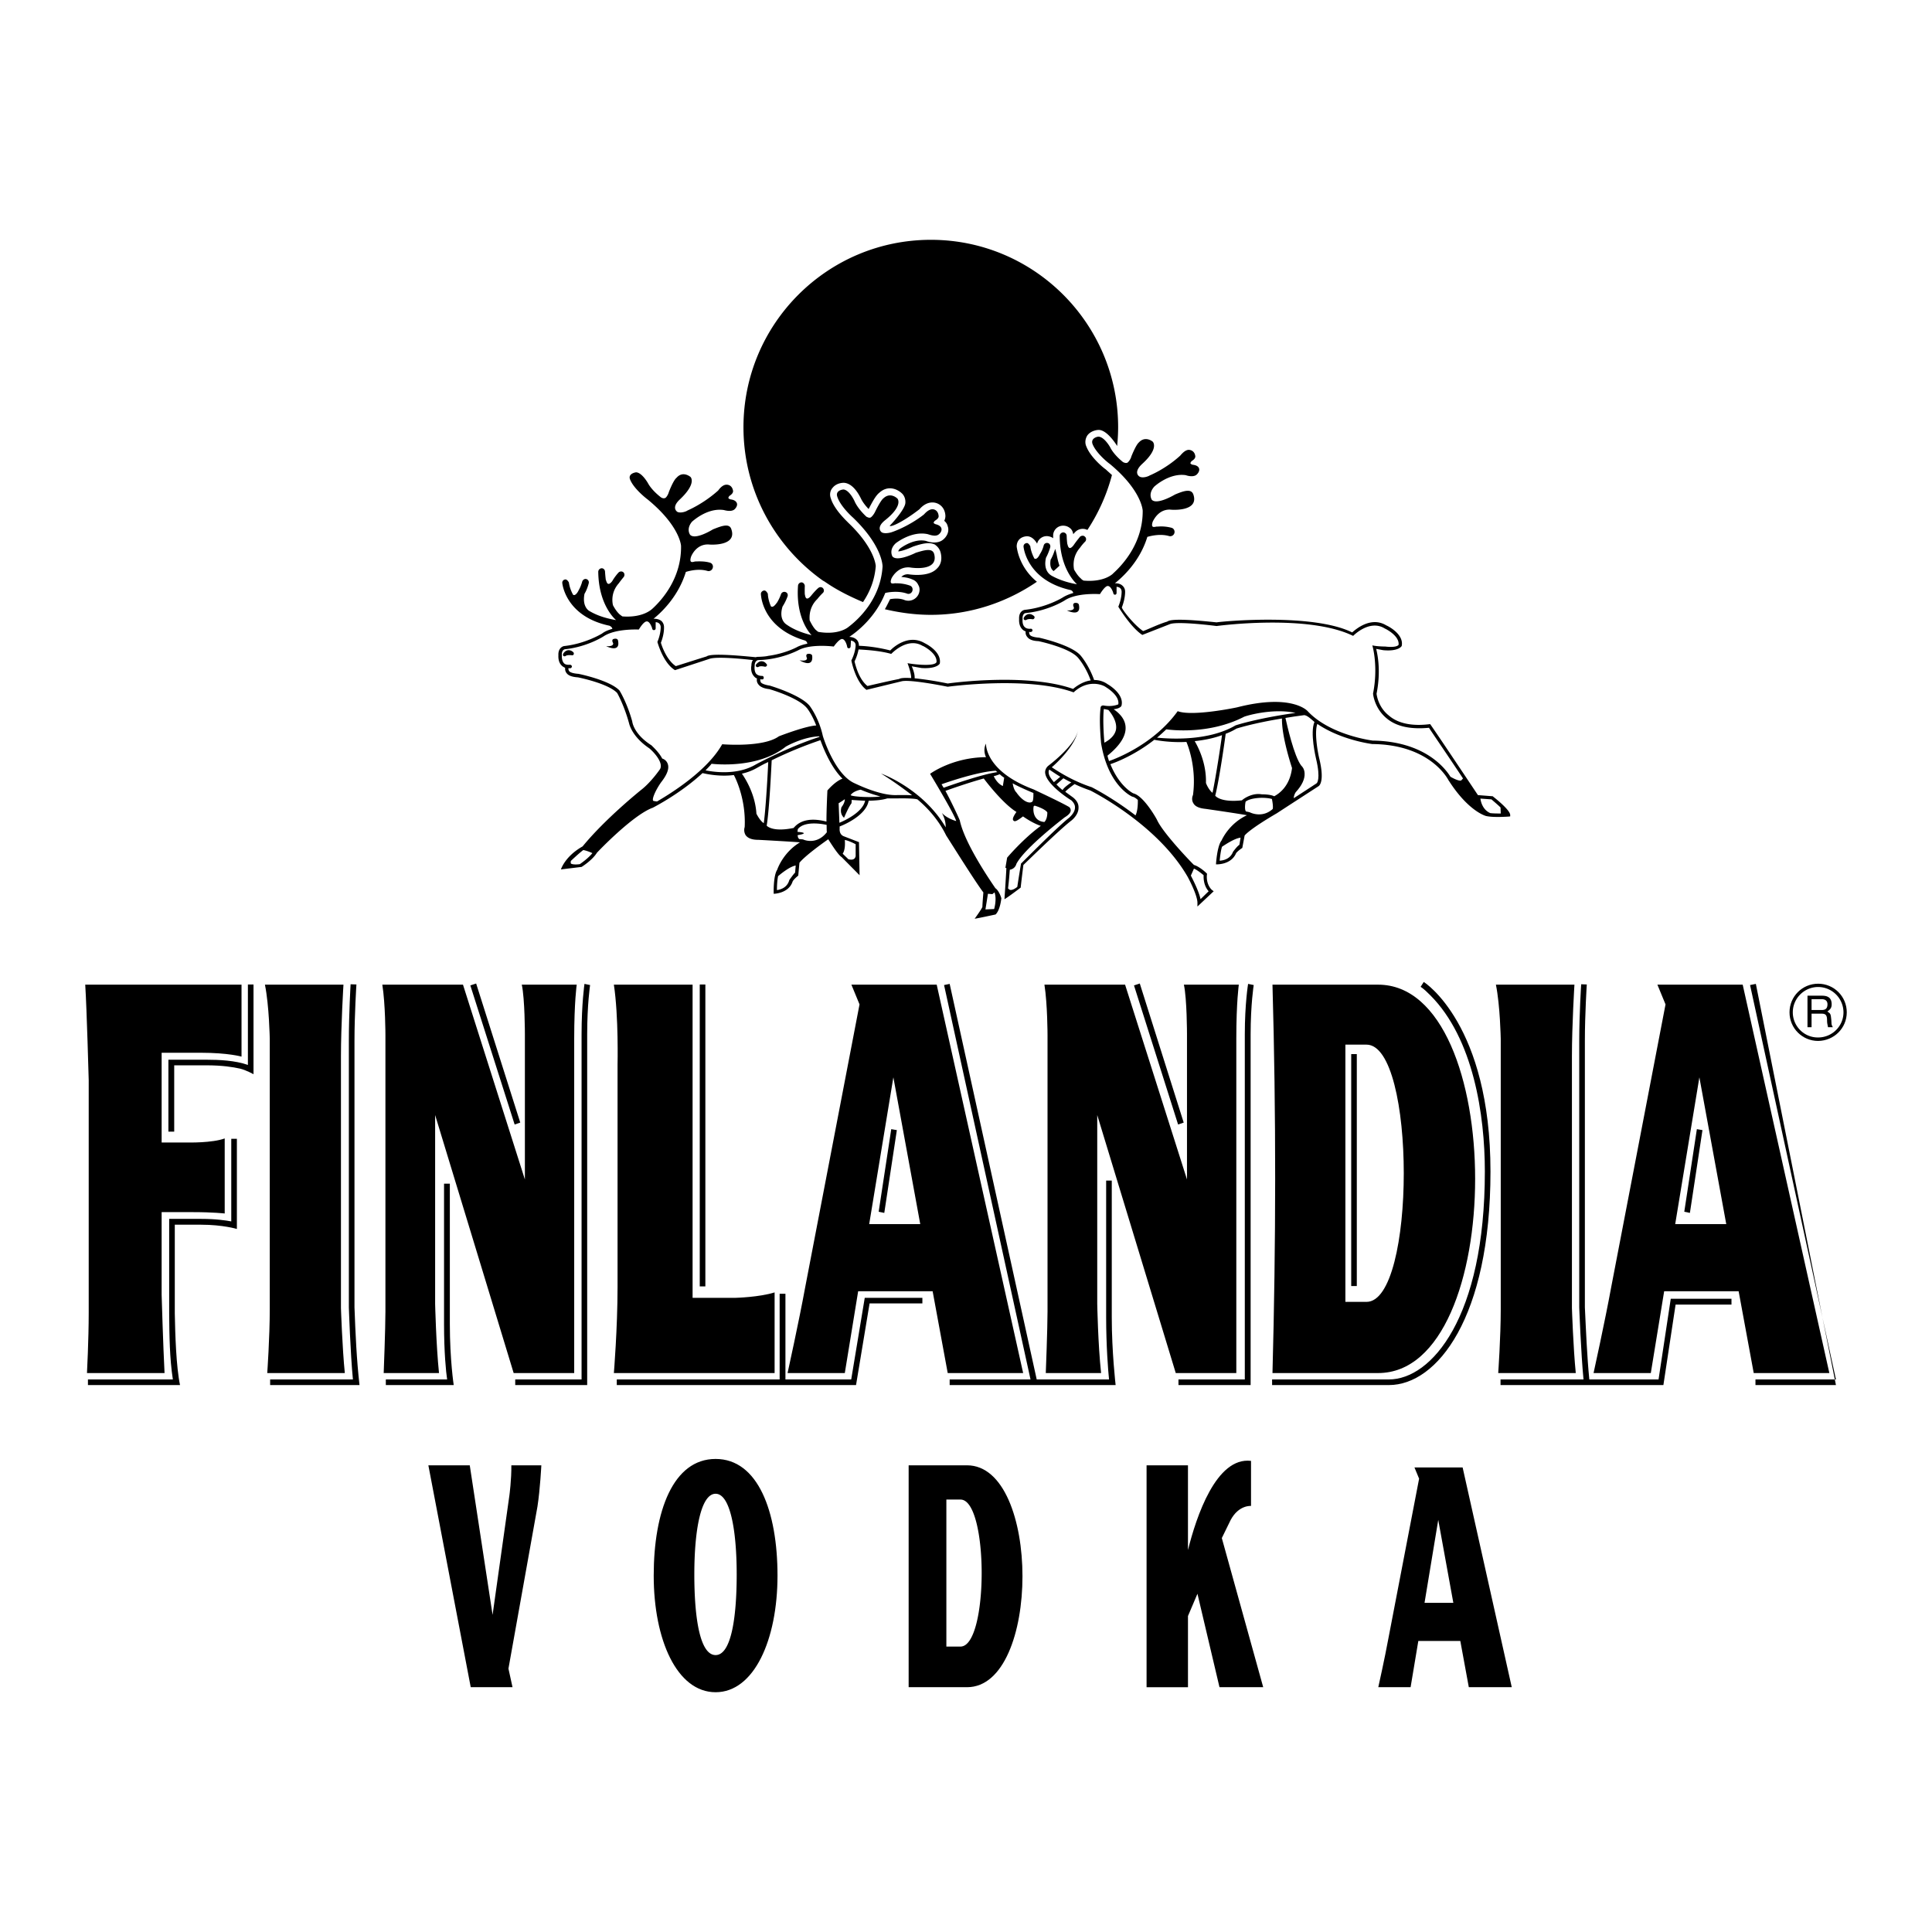
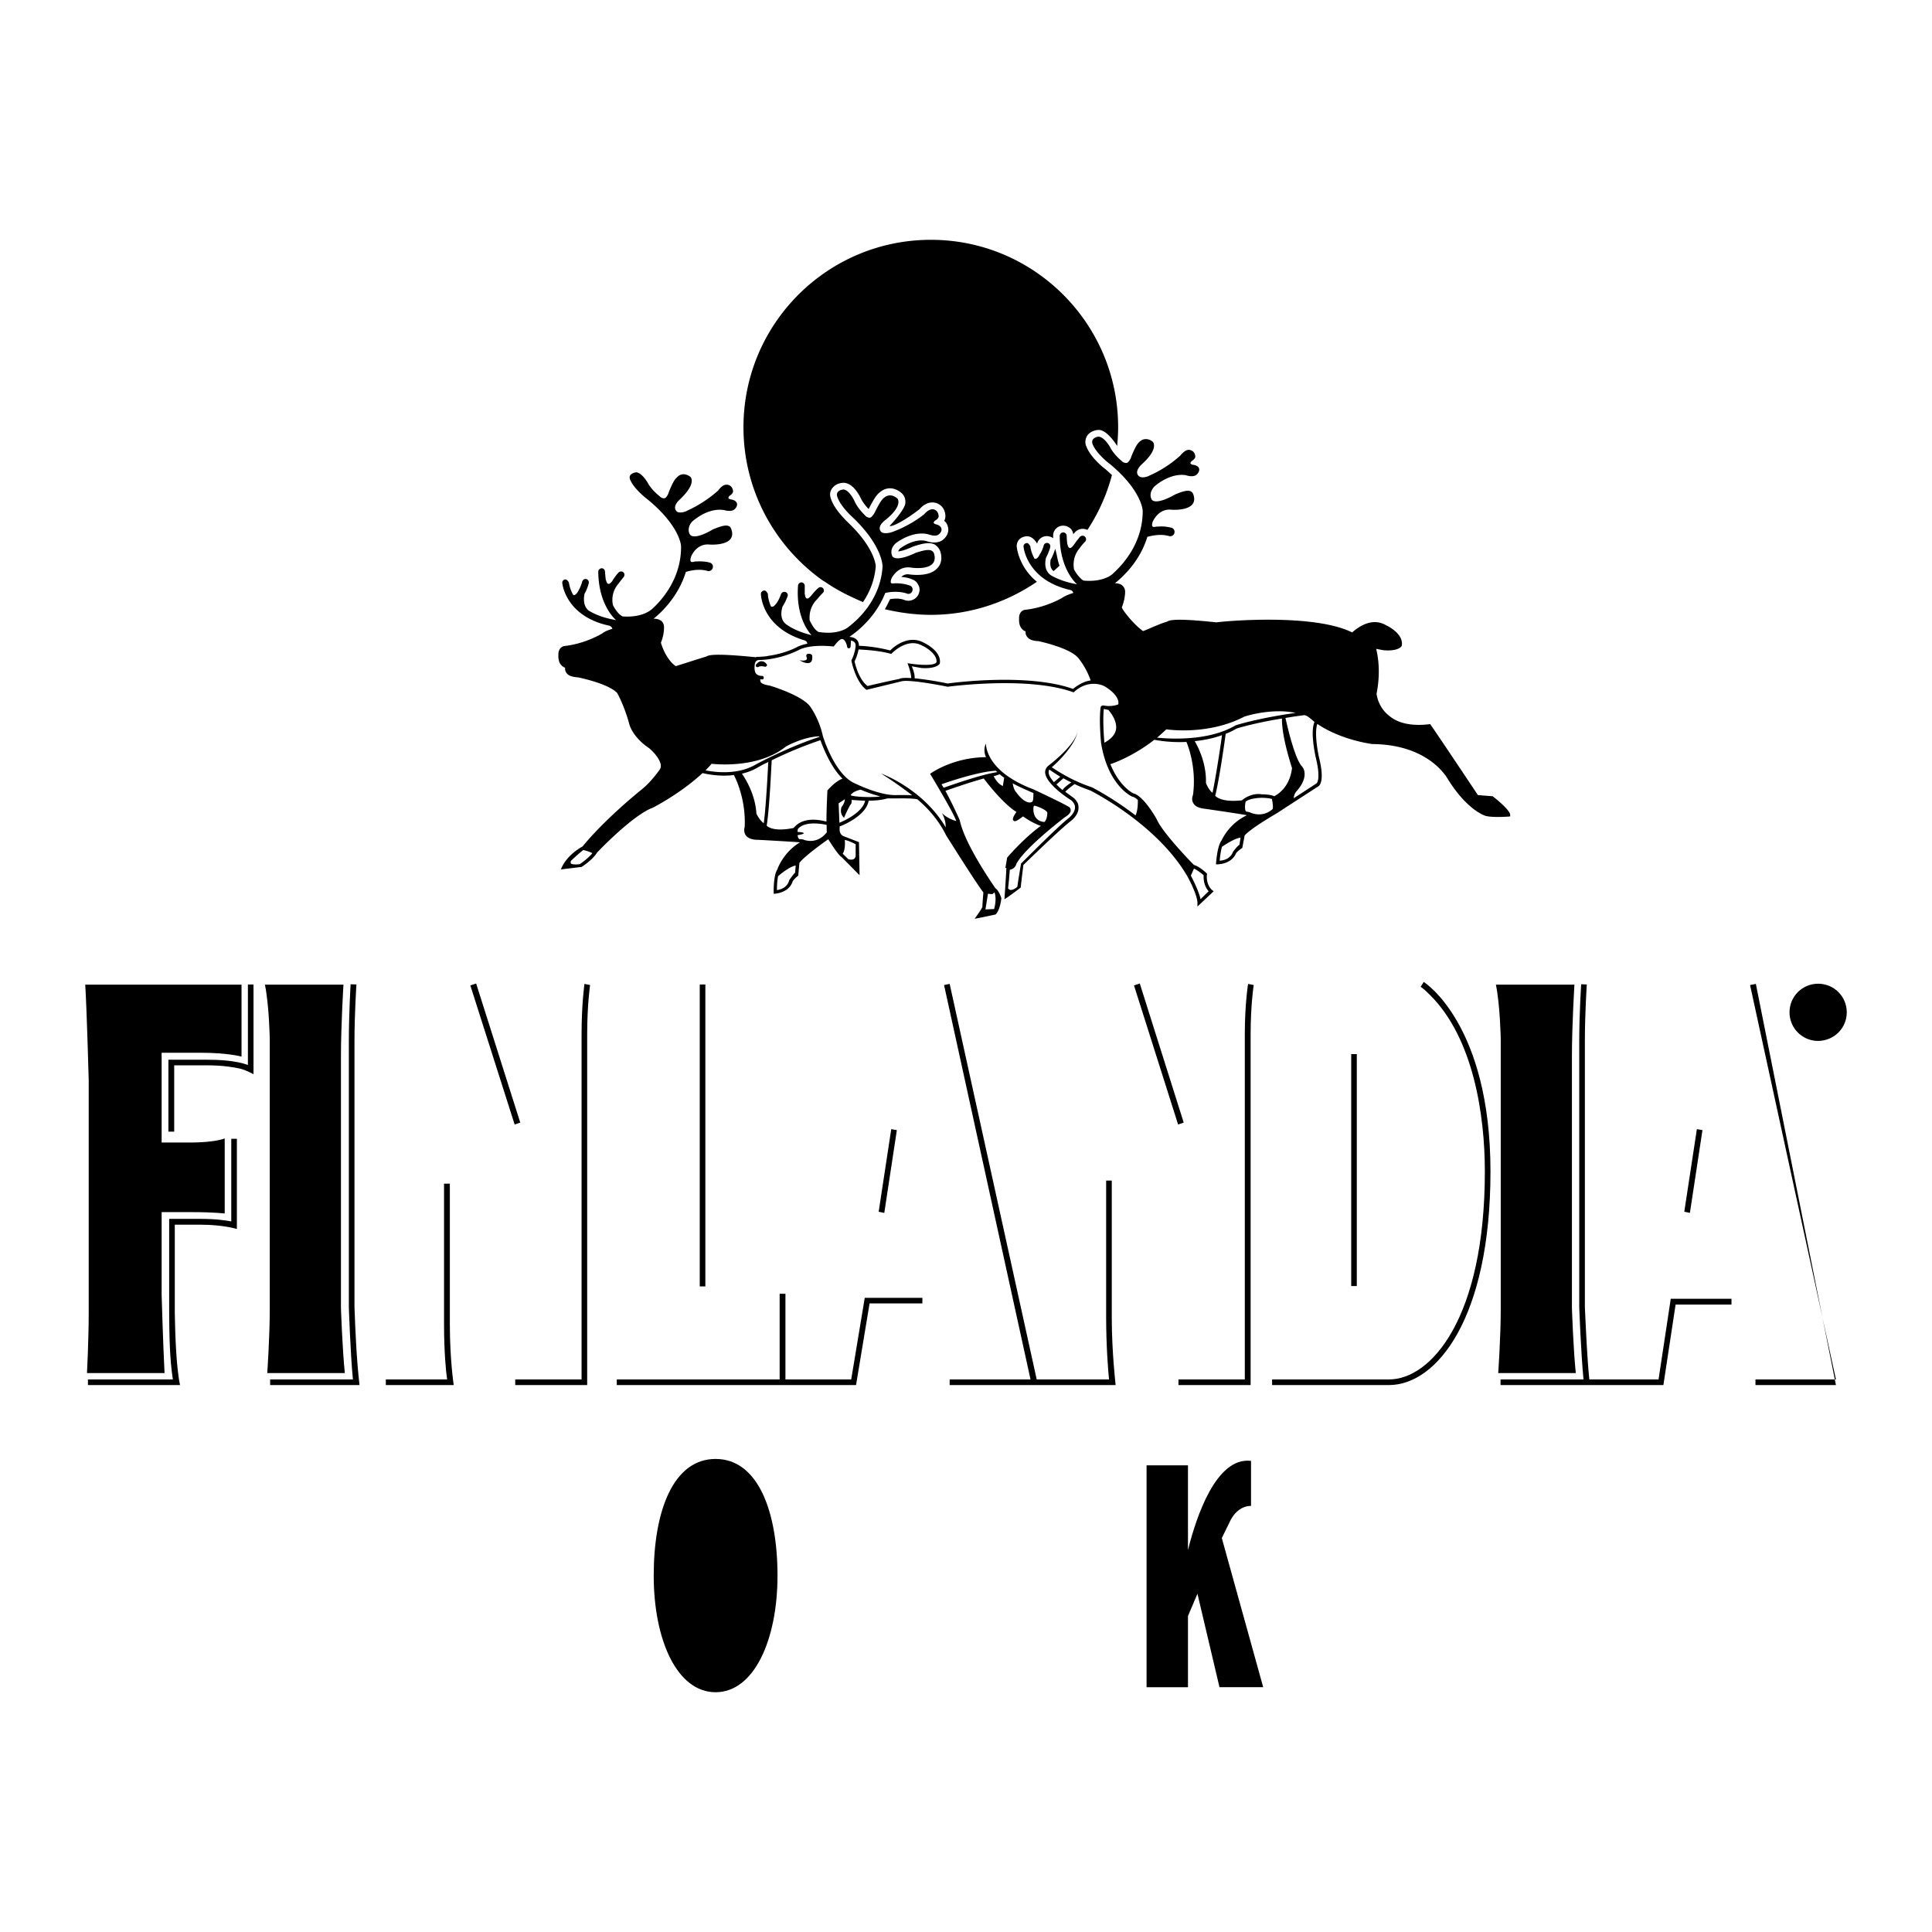
<svg xmlns="http://www.w3.org/2000/svg" width="2500" height="2500" viewBox="0 0 192.756 192.756">
  <g fill-rule="evenodd" clip-rule="evenodd">
    <path fill="#fff" d="M0 0h192.756v192.756H0V0z" />
    <path d="M148.975 79.482l-.039-.039-1.484-.116c-4.633-6.947-4.768-7.083-4.768-7.083-1.775.231-3.203-.058-4.109-.849-1.062-.83-1.217-2.026-1.236-2.181.443-2.219.117-3.859-.039-4.477.232.039.695.135.734.135 1.543.135 1.814-.425 1.814-.425.25-1.197-1.447-2.026-1.525-2.045-1.543-.946-3.068.386-3.416.695-3.918-1.949-13.025-1.1-13.527-1.004-2.027-.212-4.496-.424-4.922-.077-.811.232-2.006.811-2.412.946-.926-.637-2.045-2.084-2.123-2.354.367-.946.328-1.602.328-1.64a.775.775 0 0 0-.27-.541c-.289-.271-.732-.231-.752-.231.676-.541 2.469-2.104 3.242-4.632.154-.039 1.215-.366 2.18-.077a.434.434 0 0 0 .521-.309c.059-.212-.059-.463-.289-.521a3.944 3.944 0 0 0-1.41-.115c-.135-.058-.732.309-.463-.502.135-.27.637-1.235 1.738-1.196.076.019 2.914.251 2.314-1.505-.211-.618-.965-.367-1.832 0 0 0-1.795 1.081-2.316.521-.039-.077-.367-.618.25-1.312 0 0 1.486-1.39 3.146-1.139.096.039.656.212 1.004 0 .135-.077.424-.406.309-.695-.078-.193-.289-.309-.637-.347-.078-.02-.193-.078-.213-.135-.02-.039.02-.097.096-.212.078-.058.406-.232.387-.502-.059-.482-.404-.637-.676-.637-.27.02-.539.231-.83.579-1.484 1.351-3.029 1.968-3.029 1.968-.174.116-.695.29-1.004.135-.154-.077-.617-.463.213-1.254 1.756-1.583 1.08-2.239 1.08-2.239s-.732-.637-1.389.077c-.309.271-.752 1.409-.752 1.409 0 .039-.098.328-.328.56-.174.173-.445 0-.482 0-.984-.792-1.275-1.448-1.275-1.448-.057-.116-.598-1.042-1.156-1.1-.137-.02-.85.154-.619.752.367.907 1.564 1.872 1.719 1.968 3.184 2.644 3.279 4.632 3.279 4.67.02 3.185-1.947 5.346-2.951 6.253 0 .02-.869.907-2.953.714-.096-.058-.193-.115-.27-.212-.289-.251-.482-.56-.676-.888 0-.058-.289-1.177.598-2.181.271-.386.521-.618.521-.618.115-.135.115-.367-.039-.482-.115-.135-.328-.116-.482 0-.02.039-.328.386-.656.869-.52.656-.578-.116-.617-.155-.059-.463-.059-.791-.059-.791a.346.346 0 0 0-.346-.348.36.36 0 0 0-.348.348c0 3.377 1.697 4.786 1.717 4.825-1.1-.193-1.949-.521-2.586-.888 0-.019-.811-.405-.502-1.756.252-.463.406-.965.426-1.062.037-.173-.059-.367-.232-.405a.337.337 0 0 0-.424.251 2.809 2.809 0 0 1-.387.868c0 .019-.27.599-.541.425-.348-.656-.404-1.177-.404-1.216 0 0-.174-.347-.348-.328-.213.019-.348.173-.328.367 0 .039.309 3.339 4.689 4.323a.378.378 0 0 1 .27.29c-.385.116-.732.251-1.041.444-.02.019-1.621 1.003-3.764 1.235-.213.02-.637.212-.598.927 0 .038-.059.637.309 1.003.096.116.213.174.348.232a.65.65 0 0 0 .154.54c.193.27.578.406 1.119.425.096.019 2.973.637 3.879 1.583.02 0 .83.907 1.332 2.335-.85.116-1.545.675-1.756.849-4.498-1.602-12.004-.618-12.506-.54a32.824 32.824 0 0 0-3.3-.521c.02-.424-.154-.887-.29-1.197.444.078.965.174 1.003.174 1.524.097 1.795-.443 1.795-.443.212-1.216-1.447-2.007-1.524-2.046-1.583-.926-3.088.386-3.416.733-.926-.231-2.007-.425-3.126-.463 0-.039 0 0 0 0 0-.232-.077-.463-.213-.599-.289-.29-.733-.29-.752-.29.733-.482 2.625-1.93 3.589-4.38.136-.039 1.216-.271 2.162.058.232.096.463-.039.541-.251.077-.232-.02-.463-.231-.541a3.989 3.989 0 0 0-1.409-.231c-.116-.058-.752.27-.424-.521.135-.25.714-1.177 1.833-1.061.077.019 2.875.463 2.412-1.332-.174-.637-.946-.405-1.833-.135 0 0-1.853.946-2.335.367-.039-.077-.347-.676.328-1.312 0 0 1.583-1.273 3.204-.907.135.039.675.251 1.003.077.154-.077.444-.367.347-.675-.058-.174-.251-.328-.598-.405-.039-.02-.154-.077-.174-.135 0-.039.039-.096.097-.173.077-.078.424-.231.405-.502-.039-.463-.328-.675-.618-.675-.27 0-.56.193-.849.521-1.583 1.235-3.184 1.756-3.184 1.756-.154.058-.695.193-1.003.039-.135-.077-.579-.521.328-1.235 1.834-1.467 1.216-2.143 1.216-2.143s-.675-.694-1.389-.038c-.309.231-.849 1.37-.849 1.37s-.135.29-.367.502c-.193.174-.424-.02-.482-.02-.926-.869-1.177-1.524-1.177-1.524-.058-.135-.521-1.1-1.081-1.196-.116-.02-.869.096-.656.714.29.926 1.428 1.968 1.563 2.084 2.991 2.875 2.953 4.863 2.953 4.882-.193 3.185-2.335 5.23-3.416 6.041 0 0-.926.83-2.991.482-.097-.058-.174-.135-.271-.212-.251-.27-.424-.598-.598-.945.019-.039-.193-1.197.771-2.123.271-.347.54-.598.54-.598.136-.116.155-.328.02-.482a.333.333 0 0 0-.463-.02c-.039.02-.386.348-.753.811-.56.618-.56-.135-.598-.174-.019-.482 0-.81 0-.83 0-.173-.135-.347-.309-.367a.36.36 0 0 0-.367.328c-.251 3.377 1.332 4.921 1.351 4.94-1.1-.27-1.911-.637-2.528-1.081-.019-.019-.772-.463-.367-1.775a4.89 4.89 0 0 0 .502-1.022c.058-.174-.02-.367-.212-.425a.352.352 0 0 0-.444.212 4.141 4.141 0 0 1-.405.849c-.039.019-.348.56-.598.367-.29-.656-.309-1.177-.309-1.254 0 0-.154-.328-.347-.328-.173 0-.347.154-.347.328 0 .058.058 3.357 4.361 4.651a.378.378 0 0 1 .27.328c-.386.077-.772.193-1.081.367 0 0-1.196.637-2.837.849-.251.077-.984.096-.984.096-.058 0-.154 0-.231.039-1.949-.193-4.516-.405-4.921-.078-.83.251-2.683.849-3.068.965-.927-.617-1.409-2.045-1.486-2.335.367-.926.309-1.602.309-1.621a.825.825 0 0 0-.27-.56c-.309-.231-.733-.212-.753-.212h-.019c.695-.56 2.451-2.142 3.223-4.67.135-.039 1.196-.386 2.162-.097a.426.426 0 0 0 .521-.309.408.408 0 0 0-.289-.521c-.463-.135-.965-.135-1.409-.116-.115-.039-.733.347-.463-.482.116-.29.618-1.255 1.737-1.216.077.019 2.895.231 2.277-1.524-.193-.618-.965-.328-1.833.019 0 0-1.756 1.1-2.277.541-.058-.077-.386-.618.193-1.312.019 0 1.486-1.409 3.165-1.158.096.02.656.193 1.003-.019.135-.077.425-.424.29-.695-.077-.173-.271-.309-.618-.347-.077-.019-.192-.078-.212-.135-.02-.039.02-.096.077-.193.097-.077.405-.251.386-.521-.077-.482-.405-.637-.694-.617-.271.019-.541.231-.792.579-1.505 1.351-3.049 1.988-3.049 1.988-.155.116-.676.29-1.003.154-.135-.077-.599-.482.231-1.254 1.718-1.621 1.062-2.239 1.062-2.239s-.753-.656-1.39.077c-.328.251-.772 1.428-.772 1.428s-.077.309-.29.541c-.193.174-.444.019-.482 0-1.003-.772-1.312-1.428-1.312-1.428-.058-.096-.598-1.023-1.158-1.081-.135 0-.869.154-.618.733.367.907 1.602 1.872 1.737 1.968 3.223 2.644 3.339 4.612 3.339 4.631.058 3.204-1.891 5.403-2.895 6.311-.019 0-.868.888-2.952.733-.097-.058-.193-.135-.29-.212-.27-.251-.482-.579-.656-.907 0-.039-.328-1.158.579-2.181.251-.348.482-.618.482-.618.116-.135.116-.367-.019-.482-.116-.116-.347-.116-.482.019-.02.02-.347.367-.637.869-.521.656-.579-.096-.637-.135a14.537 14.537 0 0 1-.077-.811c0-.193-.154-.347-.328-.347a.36.36 0 0 0-.347.347c.039 3.396 1.737 4.786 1.775 4.825-1.138-.193-1.968-.502-2.625-.888-.02 0-.791-.386-.521-1.737.27-.444.405-.984.424-1.062a.346.346 0 0 0-.231-.405c-.193-.058-.366.077-.425.251a3.622 3.622 0 0 1-.366.888c0 .02-.29.599-.54.425-.367-.656-.406-1.178-.425-1.235 0 0-.174-.328-.367-.289a.321.321 0 0 0-.289.347c0 .039.309 3.339 4.709 4.266.115.058.251.135.289.309-.386.116-.752.25-1.042.482-.02 0-1.621 1.003-3.744 1.235-.212.019-.637.251-.598.926 0 .039-.059.637.309 1.003.096.116.231.174.366.251a.686.686 0 0 0 .155.541c.193.251.579.367 1.12.405.096.019 2.972.598 3.898 1.543.019 0 .752 1.332 1.235 3.165.154.482.618 1.447 1.988 2.374.444.367 1.447 1.447 1.061 2.084 0 0-.906 1.332-1.93 2.104-.038.039-3.493 2.798-5.789 5.597-1.775 1.003-2.161 2.296-2.161 2.296l2.064-.251s1.062-.656 1.524-1.409c.174-.193 3.532-3.705 5.52-4.477h.019c.155-.078 2.818-1.447 4.999-3.474.27.058 1.621.386 3.126.193.213.386 1.216 2.471 1.081 5.191a.988.988 0 0 0 .097.811c.231.309.637.463 1.254.463.039 0 3.223.173 4.168.25-1.64.984-2.219 2.567-2.277 2.74-.405.618-.348 2.394-.348 2.394s1.505-.02 1.891-1.235c.155-.27.56-.579.56-.579l.116-1.274c.058-.077.501-.675 2.875-2.354.309.482 1.003 1.583 1.331 1.775l1.795 1.814-.058-3.3-1.448-.56c-.039-.02-.521-.116-.482-.792v-.212c.367-.135 2.644-1.081 2.895-2.567.656-.019 1.312-.058 1.853-.231h.926c.733-.019 1.872 0 2.065.096v-.019c1.062.888 2.142 2.084 2.895 3.628.135.193 2.915 4.651 3.706 5.673-.02.271-.098 1.197-.098 1.448-.096.251-.771 1.177-.771 1.177.406-.058 2.084-.424 2.084-.424.465-.425.58-1.622.58-1.622-.02-.077-.232-.752-.6-1.003-.172-.271-3.029-4.304-3.55-6.774v-.019l-.019-.02c-.039-.116-.714-1.602-1.409-2.895.579-.212 2.354-.83 3.822-1.235.096.135 1.871 2.489 3.26 3.338-.463.656-.365.792-.289.869.117.116.289.077.945-.425.271.193 1.023.695 1.775.946-1.756 1.274-3.338 3.146-3.338 3.146l-.02.02-.174 1.022.098.02c-.059 1.216-.193 3.107-.193 3.107.25-.116 1.621-1.158 1.621-1.158 0-.02.115-1.062.27-2.258.406-.386 3.648-3.57 4.824-4.458.02-.019.676-.541.676-1.235.02-.386-.154-.714-.521-1.023l-.797-.581c.059-.116.521-.482.926-.772.482.231 1.004.444 1.564.637.193.096 6.678 3.376 9.688 8.568.02.02 1.004 1.833 1.004 2.644v.367l1.621-1.524-.154-.116c-.039-.02-.619-.521-.521-1.544l.02-.077-.059-.058c-.039-.058-.713-.675-1.254-.83-.289-.27-3.107-3.203-3.686-4.496-.135-.27-1.352-2.393-2.355-2.644-.02 0-1.389-.656-2.297-2.914.6-.193 2.49-.946 4.381-2.432 0 0 1.467.309 3.203.212.078.174 1.043 2.451.656 5.307-.057.097-.172.482.039.811.174.328.6.501 1.197.56.02 0 3.223.463 4.148.637-1.736.81-2.451 2.335-2.527 2.508-.463.579-.561 2.393-.561 2.393.02 0 1.506.077 2.008-1.119.193-.251.617-.521.617-.521l.232-1.235c.057-.077.559-.675 3.242-2.239.018-.019 4.129-2.682 4.129-2.682.096-.058.637-.501.059-2.837-.154-.675-.482-2.547-.174-3.377 2.354 1.602 5.346 1.988 5.48 2.007h.02c5.865.058 7.584 3.609 7.604 3.647l.02.019c1.93 3.011 3.627 3.493 3.705 3.513.752.173 2.199.058 2.258.058l.154-.02v-.135c0-.444-1.178-1.428-1.699-1.834zM62.79 72.284c0-.019 0 .02 0 0z" />
    <path d="M113.293 81.354c-2.336-1.795-4.342-2.798-4.381-2.818-1.91-.617-3.455-1.64-3.975-1.987.598-.502 2.412-2.277 2.605-3.686-.213 1.505-2.973 3.551-2.992 3.57-.193.193-.309.444-.27.713.154 1.139 2.393 2.586 2.605 2.702.25.231.385.482.365.733 0 .521-.559.965-.559.984-1.217.945-4.65 4.438-4.824 4.593 0 0-.348 2.104-.367 2.315-.039.058-.598.482-.83.251-.059-.038-.096-.096-.096-.096.076-.598.135-1.312.174-1.853.559-.096.654-.579.654-.579.83-1.602 4.709-4.554 4.826-4.651.385-.231.598-.463.598-.694 0-.251-.193-.367-.213-.367-.906-.521-3.377-1.66-3.473-1.717-4.902-1.833-4.768-4.555-4.768-4.574 0 0-.348.56 0 1.351-3.376.02-5.577 1.66-5.577 1.66s2.393 3.956 2.605 4.708c.02.019-.945-.251-1.428-.811.406.752.367 1.254.386 1.448-2.296-3.879-6.407-5.365-6.446-5.365 0 0 1.428.868 3.088 2.162-.579-.039-1.37-.02-1.563-.02-1.717.058-4.149-1.177-4.168-1.177-1.988-.868-3.165-4.651-3.185-4.767-.386-1.756-1.292-2.953-1.331-2.991-.946-1.1-3.956-1.988-3.956-1.988s-.714-.096-.888-.328c-.077-.154-.058-.309-.058-.309a.605.605 0 0 0 .193.019.151.151 0 0 0 .154-.154c0-.116-.058-.193-.154-.193-.27 0-.463-.077-.598-.212-.231-.29-.154-.772-.154-.791 0-.521.328-.579.347-.579 2.22-.039 3.918-.945 3.976-.965 1.235-.695 3.551-.386 3.57-.386 0 0 .521-.753.83-.753.348.02.501.733.501.733 0 .097.059.193.155.193.096.02.193-.077.193-.173l.039-.599c.174.039.463.135.463.482 0 .02 0 .656-.425 1.505 0 0 .386 2.104 1.505 2.933l3.493-.849c.849-.231 4.612.54 4.612.54s8.028-1.1 12.563.56c1.408-1.312 2.855-.791 3.223-.521.02.02 1.391.811 1.236 1.718-.174.077-.715.25-1.449.116-.25-.039-.309.154-.309.154-.191 1.351.039 3.513.039 3.59.695 4.246 3.012 5.307 3.107 5.345.193.039.367.155.559.328.003.004.042 1.007-.227 1.547zM57.849 86.217c-.598.077-.83-.019-.888-.058a.426.426 0 0 1 0-.27s.811-.772 1.235-1.081c.425.077.907.309.907.309-.404.502-1.061.966-1.254 1.1z" fill="#fff" />
    <path d="M82.126 57.946c.174.039 1.139.926 3.976 2.123.637-.946 1.158-2.123 1.273-3.59 0 .02-.039-1.756-2.76-4.342-.019-.039-1.37-1.255-1.717-2.394-.155-.405-.078-.81.193-1.1.367-.444.984-.502 1.216-.463.849.135 1.39 1.158 1.602 1.582 0 0 .193.444.753 1.023.251-.463.656-1.293 1.042-1.602.888-.829 1.853-.386 2.315.077.097.097.348.405.309.927-.058.694-1.544 2.277-1.563 2.258.058.193 1.273-.328 2.972-1.64.386-.444.83-.676 1.293-.676.618 0 1.255.463 1.293 1.332 0 .135-.019.309-.116.502.174.135.29.309.347.54.232.637-.25 1.274-.694 1.486-.541.251-1.158.096-1.467-.02-1.139-.27-2.354.579-2.567.733a.72.72 0 0 0-.212.309c.309 0 .984-.251 1.486-.482.868-.289 1.621-.482 2.181-.193.174.135.444.348.56.772.212.811-.058 1.332-.348 1.602-.771.85-2.47.637-2.778.599a.886.886 0 0 0-.792.251c.405.038.752.096 1.1.251.27.096.482.289.598.56.154.25.154.56.058.829a1.12 1.12 0 0 1-1.409.676c-.405-.173-.907-.193-1.466-.096-.174.347-.328.675-.521 1.003 1.486.347 3.01.56 4.593.56 3.917 0 7.544-1.235 10.576-3.3-1.834-1.506-1.988-3.416-2.008-3.435-.039-.29.059-.985.926-1.1.715-.077 1.102.752 1.102.733a.992.992 0 0 1 1.234-.714.93.93 0 0 1 .367.174v-.231a.989.989 0 0 1 1.004-1.023c.27 0 .52.097.732.29.154.135.232.347.27.56.098-.116.174-.193.193-.212a1.04 1.04 0 0 1 1.217-.212 18.545 18.545 0 0 0 2.451-5.48c-.193-.173-.426-.386-.639-.579-.057-.019-1.467-1.119-1.91-2.258-.174-.367-.115-.791.098-1.119.346-.463.965-.56 1.195-.541.85.077 1.738 1.544 1.775 1.602.059-.618.098-1.235.098-1.872 0-10.324-8.377-18.7-18.681-18.7-10.325 0-18.7 8.375-18.7 18.7 0 6.327 3.145 11.923 7.95 15.32z" />
    <path d="M105.283 54.761l-.191.521a6.034 6.034 0 0 1-.232.501l-.039.039v.039c-.076.424-.02.791.174 1.003l.117.116c.27-.231.598-.541.598-.541l-.039-.096a8.186 8.186 0 0 1-.25-1.042l-.138-.54z" />
-     <path d="M65.549 79.965s-.347-.039-.386-.077c-.135-.212.289-1.119.791-1.833.579-.733.83-1.351.676-1.813a.833.833 0 0 0-.56-.56c-.347-.675-1.023-1.254-1.061-1.312-1.834-1.158-1.93-2.393-1.93-2.393-.501-1.814-1.235-3.049-1.293-3.107-1.003-1.023-4.072-1.641-4.072-1.641s-.753-.039-.926-.27c-.097-.135-.077-.29-.077-.29h.173c.116 0 .174-.097.174-.193-.02-.096-.116-.154-.193-.154-.27.019-.482-.019-.598-.155-.251-.27-.212-.771-.212-.771-.039-.541.25-.598.29-.618 2.219-.231 3.821-1.254 3.879-1.293 1.196-.792 3.493-.675 3.512-.675 0 0 .463-.811.791-.811.328-.02.541.694.541.694 0 .097.077.174.174.174a.173.173 0 0 0 .174-.174v-.617c.173 0 .463.097.501.444 0 0 .039.656-.328 1.524 0 0 .56 2.104 1.756 2.818l3.416-1.12c.675-.27 3.416 0 4.362.116-.097.116-.155.309-.155.541-.019.058-.116.637.231 1.042.077.097.193.212.328.25a.654.654 0 0 0 .116.56c.174.27.56.444 1.1.502.097.019 2.895.849 3.744 1.872.02 0 .541.676.946 1.756-.907.039-3.03.811-3.725 1.081-1.563 1.139-5.616.792-5.654.792-1.487 2.642-5.077 4.881-6.505 5.711z" fill="#fff" />
    <path d="M175.182 98.164l7.99 40.024h-8.029v-.561h8.029l-8.568-39.348.578-.115zM142.047 97.971c.078.037 6.658 4.244 6.658 18.912 0 14.57-5.326 21.305-10.131 21.305h-11.656v-.561h11.656c4.225 0 9.57-6.156 9.57-20.744 0-5.635-1.139-13.277-5.441-17.582-.289-.289-.617-.617-.965-.848l.309-.482zM94.748 137.627h8.067l-8.626-39.348.56-.115 8.684 39.463h7.217c-.096-.887-.289-3.396-.289-6.193v-13.645h.561v13.645c0 3.453.385 6.754.385 6.754H94.748v-.561zM78.363 129.078v8.549h6.562l1.351-8.143h5.75v.559h-5.268l-1.351 8.145H61.536v-.561h16.249v-8.549h.578zM70.374 98.221v30.125h-.56V98.221h.56zM125.084 98.279s-.309 1.93-.309 4.92v34.988h-7.199v-.561h6.619v-34.428c0-3.068.328-5.035.328-5.035l.561.116zM58.873 98.279s-.29 1.93-.29 4.92v34.988h-7.179v-.561h6.619v-34.428c0-3.068.29-5.035.29-5.035l.56.116zM113.717 98.125L118.098 112l-.559.193-4.4-13.877.578-.191zM47.505 98.125L51.906 112l-.56.193-4.42-13.877.579-.191zM38.494 137.627h6.117c-.116-.752-.309-2.721-.309-5.518v-14.012h.579v14.012c0 3.551.386 6.078.386 6.078h-6.773v-.56zM158.314 98.221s-.191 2.953-.191 5.615v26.594c.115 2.393.211 4.824.443 7.197h6.908l1.217-8.047h6.059v.58h-5.576l-1.217 8.027h-16.248v-.561h8.279c-.252-2.547-.426-7.178-.426-7.178v-26.613c0-2.682.193-5.635.193-5.635l.559.021zM35.56 98.221s-.193 2.953-.193 5.615v26.594c.096 2.586.212 5.23.501 7.758h-8.916v-.561h8.259c-.251-2.547-.405-7.178-.405-7.178v-26.613c0-2.682.174-5.635.174-5.635l.58.02zM23.634 113.621v8.992s-1.389-.424-3.57-.424h-2.625v8.857c.039 2.064.135 5.287.521 7.141H8.774v-.561h8.472c-.328-2.141-.347-4.398-.367-6.561v-9.457h3.185c1.505 0 2.489.156 3.01.252v-8.24h.56v.001zM25.293 98.221v8.955s-.714-.406-1.351-.561c-.695-.154-1.757-.328-3.358-.328h-3.203v6.619h-.579v-7.178h3.782c1.293 0 2.895.076 4.149.52v-8.027h.56zM71.396 145.559c4.227 0 6.176 5.23 6.176 11.637 0 6.408-2.335 11.637-6.176 11.637-3.86 0-6.175-5.229-6.175-11.637 0-6.407 1.93-11.637 6.175-11.637zM184.252 101c0-1.582-1.273-2.855-2.855-2.855s-2.857 1.273-2.857 2.855 1.275 2.855 2.857 2.855c1.582-.019 2.855-1.273 2.855-2.855zM114.393 146.195h4.131v8.453c.828-3.318 2.816-9.32 6.291-8.896v4.496s-1.217-.115-2.027 1.391l-.887 1.814 4.129 14.879h-4.361l-2.199-9.322-.945 2.221v7.102h-4.131v-22.138h-.001z" />
-     <path d="M126.955 136.99h10.537c12.91 0 12.91-38.75 0-38.75h-10.537c.367 12.91.348 25.84 0 38.75zM90.656 168.332h5.828c7.372 0 7.372-22.137 0-22.137h-5.828v22.137zM46.965 168.332l-4.227-22.137h4.13l2.277 14.918 1.679-11.926s.212-1.582.193-2.992h2.992s-.116 2.355-.386 4.111l-2.895 16.172.406 1.854h-4.169zM137.512 168.332s.656-2.934 1.004-4.846l3.068-15.959-.463-1.119h4.805l4.902 21.924h-4.285l-.848-4.613h-4.189l-.771 4.613h-3.223zM158.99 136.99s1.139-5.172 1.756-8.549l5.424-28.232-.811-1.969h8.51l8.646 38.75h-7.545l-1.506-8.162h-7.43l-1.332 8.162h-5.712zM78.576 136.99s1.139-5.172 1.756-8.549l5.423-28.232-.811-1.969h8.511l8.625 38.75h-7.526l-1.505-8.162h-7.43l-1.332 8.162h-5.711zM61.246 136.99s.367-4.477.367-8.568v-22.174s.115-4.824-.367-8.008H69.1v31.244h4.304s2.354-.059 3.879-.541v8.047H61.246zM104.338 136.99s.174-4.418.174-6.137v-27.576s0-3.068-.309-5.037h8.047l6.176 19.434v-14.512s0-3.494-.309-4.922h5.48s-.25 1.736-.25 5.385v33.365h-6.041l-7.834-25.742v18.834s.076 4.092.385 6.908h-5.519zM38.281 136.99s.173-4.418.173-6.137v-27.576s0-3.068-.309-5.037h8.047l6.176 19.434v-14.512s0-3.494-.309-4.922h5.48s-.251 1.736-.251 5.385v33.365h-6.04l-7.835-25.742v18.834s.096 4.092.386 6.908h-5.518z" />
    <path d="M157.215 136.99h-7.738s.252-3.551.252-6.348v-26.998s-.059-3.32-.482-5.404h7.834s-.25 4.053-.25 7.16v25.105c-.001.001.134 4.016.384 6.485zM34.402 136.99h-7.739s.251-3.551.251-6.348v-26.998s-.058-3.32-.482-5.404h7.835s-.251 4.053-.251 7.16v25.105c0 .001.135 4.016.386 6.485zM16.417 136.99H8.678s.173-3.299.173-6.059v-23.158s-.192-7.102-.347-9.533h15.593v7.18s-1.312-.387-4.091-.387h-3.879v8.955h2.625s2.412.057 3.667-.406v7.488s-1.138-.135-3.146-.135h-3.146v8.26c-.001 0 .154 5.209.29 7.795z" />
    <path fill="#fff" d="M172.229 122.131l-2.682-14.647-2.412 14.647h5.094zM91.814 122.131l-2.683-14.647-2.412 14.647h5.095zM134.23 104.223h2.104c4.961 0 4.961 25.666 0 25.666h-2.104v-25.666z" />
    <path d="M135.369 105.168v23.139h-.558v-23.139h.558zM89.479 112.752l-1.254 8.26-.56-.116 1.254-8.24.56.096zM169.855 112.752l-1.253 8.26-.561-.116 1.256-8.24.558.096z" />
-     <path d="M183.924 101c0 1.389-1.139 2.508-2.527 2.508-1.391.02-2.529-1.119-2.529-2.508s1.139-2.527 2.529-2.527a2.536 2.536 0 0 1 2.527 2.527z" fill="#fff" />
-     <path d="M180.334 102.486h.406v-1.352h1.041c.637 0 .465.578.521.945l.078.406h.482c-.174-.271-.117-.348-.154-.754-.059-.559-.059-.598-.387-.811.309-.23.443-.385.424-.791-.037-.693-.52-.791-1.002-.791h-1.41v3.148h.001z" />
-     <path d="M181.744 99.688c.25 0 .637.078.578.617-.039.406-.309.463-.578.463h-1.004v-1.08h1.004zM71.396 149.033c1.448 0 2.104 3.609 2.104 8.047 0 4.439-.579 8.047-2.104 8.047-1.543 0-2.123-3.607-2.123-8.047.001-4.437.657-8.047 2.123-8.047zM94.419 149.611h1.409c2.818 0 2.818 14.668 0 14.668h-1.409v-14.668zM145 159.918l-1.506-8.279-1.369 8.279H145zM148.686 81.123c-.732-.309-.945-1.1-.984-1.447l1.1.077c.309.271.656.56.908.811l.02.598c-.33 0-.716 0-1.044-.039zM144.711 77.495c-.502-.811-2.549-3.531-7.758-3.608-.154-.02-4.285-.56-6.504-2.953-.059-.058-1.641-1.737-7.006-.367-.057.019-4.496.945-5.943.386-2.336 3.242-6.021 4.689-6.852 4.979-.057-.173-.115-.347-.154-.541 1.293-1.042 1.91-2.045 1.795-2.972-.096-.83-.771-1.37-1.178-1.66.637-.058.773-.328.773-.328.328-1.177-1.293-2.123-1.371-2.162a2.263 2.263 0 0 0-1.352-.424c-.539-1.524-1.369-2.489-1.428-2.528-1.004-1.023-4.07-1.698-4.07-1.698s-.734-.039-.908-.271c-.096-.135-.076-.29-.076-.309a.376.376 0 0 0 .154.019c.115-.019.191-.096.174-.173 0-.097-.078-.174-.193-.154-.252.019-.463-.039-.6-.193-.25-.251-.191-.752-.191-.752-.039-.541.25-.618.289-.618 2.219-.212 3.84-1.216 3.898-1.254 1.195-.811 3.492-.637 3.531-.637 0 0 .482-.811.771-.811.348-.019.561.695.561.695 0 .077.057.174.174.174.096 0 .154-.097.154-.174v-.618c.191.02.482.096.502.463 0 0 .037.637-.328 1.524 0 0 1.234 2.064 2.393 2.817l2.76-1.081c.83-.309 4.65.193 4.65.193s9.09-1.235 13.625.984c.057-.058 1.658-1.679 3.164-.733.02 0 1.467.695 1.371 1.621-.232.328-1.332.174-1.332.174-.02 0-.791 0-1.293-.116.02.02.617 2.104.076 4.806 0 .058.137 1.467 1.352 2.47.984.83 2.412 1.119 4.227.946.309.482 2.045 3.01 3.396 5.056l-.174.193c-.192.098-.751-.172-1.079-.365z" fill="#fff" />
    <path d="M131.355 78.151s-1.195.791-2.277 1.486c0-.271.154-.56.213-.618.617-.675.906-1.312.869-1.872-.02-.443-.252-.694-.328-.752-.734-.946-1.428-4.091-1.584-4.766.58-.097 1.178-.193 1.814-.271.309-.077.889.521 1.082.675-.465 1.062.135 3.551.154 3.647.503 2.085.077 2.471.057 2.471z" fill="#fff" />
    <path d="M125.895 79.251c-.945-.174-1.814.424-1.988.598-1.93.212-2.547-.309-2.662-.463.404-1.602.984-5.674 1.041-6.176a6.187 6.187 0 0 0 1.082-.521c.135-.039 1.697-.541 4.535-1.003-.039 1.756.887 4.574 1.002 4.94-.23 1.91-1.389 2.605-1.775 2.817-.366-.173-.946-.192-1.235-.192zM119.197 73.944c.889-.096 1.834-.27 2.723-.598-.117.907-.619 4.226-.947 5.751-.27-.193-.539-.656-.656-.984.058-1.988-.792-3.61-1.12-4.169z" fill="#fff" />
    <path d="M115.436 73.597c.328-.27.617-.541.926-.83.309.039 4.207.579 7.758-1.254.154-.077 2.799-.888 5.133-.386-3.84.54-5.982 1.235-6.002 1.254-2.798 1.64-6.794 1.312-7.815 1.216zM111.344 72.786c-.096.502-.482.946-1.158 1.312 0-.019-.193-2.026-.059-3.357.193.019.465.096.465.096 0 .019.906.965.752 1.949zM84.867 79.328c.29-.424 1.003-.541 1.003-.541a14.61 14.61 0 0 0 1.968.676c-1.003.135-2.856.019-2.971-.135zM83.748 82.088l-.077-1.949c.096-.058.328-.193.617-.405 0 .405-.328.791-.328.791-.231.695.251 1.062.251 1.062s.463-1.1.733-1.428c0 0 .039-.135.02-.347.367.02.849.058 1.351.077-.252 1.157-2.046 1.986-2.567 2.199zM82.551 78.865s-.096 1.833-.096 3.106c-2.354-.617-3.107.463-3.281.637-1.891.386-2.528-.077-2.683-.231.27-1.583.463-5.828.501-6.523a40.486 40.486 0 0 1 4.863-2.007c.29.81 1.042 2.702 2.2 3.84-.752.271-1.504 1.178-1.504 1.178z" fill="#fff" />
    <path d="M80.12 83.748s-.232-.02-.405-.039v-.039c-.078-.02-.116-.174-.135-.348.29-.039 1.235-.231-.019-.328.019-.077.019-.173.038-.27.733-.946 2.876-.424 2.876-.424 0 .251 0 .521.019.733-1.024 1.313-2.317.753-2.374.715zM79.328 87.066c-.116.078-.578.734-.578.734-.212.792-.927.965-1.235 1.004 0-.367.02-.946.116-1.39.386-.328 1.197-.965 1.756-1.062l-.059.714zM75.468 81.181c-.115-1.911-1.061-3.435-1.447-3.995a5.242 5.242 0 0 0 1.544-.598c.02 0 .405-.251 1.081-.56-.039 1.003-.232 4.535-.444 6.098-.289-.173-.579-.637-.734-.945zM70.393 76.858c.212-.231.425-.424.599-.656.366.039 4.612.502 7.391-1.698.077-.058 1.737-.984 3.358-1.042 0 .02 0 .039.019.058-3.03.964-6.349 2.74-6.368 2.759-1.872 1.1-4.227.733-4.999.579zM85.658 64.797c1.139.058 2.316.173 3.262.443.058-.058 1.621-1.717 3.146-.791h.02c.019 0 1.428.714 1.351 1.602-.154.444-2.026.27-2.895.115 0 0 .367.927.367 1.486-.598-.039-1.042-.02-1.216.097h-.019c-.811.154-2.722.598-3.126.694-.888-.694-1.216-2.161-1.293-2.451.248-.501.345-.906.403-1.195zM84.288 83.805c.271.039.753.251 1.081.425v1.177c-.02.135-.097.25-.174.29-.154.115-.425.058-.54.038 0 0-.56-.54-.579-.56.27-.405.231-1.099.212-1.37z" fill="#fff" />
    <path d="M61.207 63.754s-.231.058-.039.405c0 0 .135.367-.694.309 0 0 1.485.753 1.177-.598 0 .001-.058-.231-.444-.116zM56.672 64.874c-.309.039-.482.328-.482.366-.039.058-.039.155.019.193a.174.174 0 0 0 .212.019c.154-.116.463-.096.637-.077.077.02.135-.019.174-.077a.205.205 0 0 0-.02-.212c-.173-.173-.366-.232-.54-.212zM107.195 60.165s-.232.077-.059.424c0 0 .135.367-.695.309 0 0 1.486.752 1.197-.579.001 0-.058-.231-.443-.154zM102.641 61.265c-.309.039-.463.309-.482.347-.039.058-.039.174.02.212.057.058.154.058.23.019.135-.096.443-.096.617-.058.078 0 .137-.039.174-.116.039-.058.02-.135-.02-.193-.172-.153-.346-.23-.539-.211zM80.583 65.24s-.251.039-.077.406c0 0 .116.366-.733.231 0 0 1.428.888 1.254-.482-.001 0-.058-.212-.444-.155zM75.951 65.974c-.29.019-.483.29-.521.329-.039.058-.02.154.019.212.058.058.174.058.232.02.135-.097.463-.059.617-.02a.182.182 0 0 0 .193-.077c.058-.058.039-.135-.019-.193-.154-.194-.308-.271-.521-.271z" />
    <path d="M98.568 89.17l-.25 1.563.867-.039s.289-.965.039-1.66l-.213.174-.443-.038zM119.121 86.662c.328.135.752.482.965.656-.039.849.289 1.371.502 1.602l-.811.791c-.174-.83-.791-2.007-.965-2.354l.309-.695zM126.975 80.717c-1.08.965-2.277.329-2.277.329s-.191-.058-.365-.078c-.154-.096-.137-.598-.059-.984.463-.386 1.602-.386 1.602-.386.387 0 .771.039 1.023.116.076.367.134.829.076 1.003zM123.656 84.288c-.213.116-.637.695-.637.695-.289.752-1.004.869-1.332.888.039-.367.096-.945.232-1.389.404-.271 1.293-.85 1.852-.907l-.115.713zM105.148 78.035c-.27-.328-.502-.637-.52-.926a.5.5 0 0 1 .057-.328c.213.135.561.386 1.1.714l-.637.54zM106.018 78.826c-.232-.173-.424-.367-.617-.56l.693-.617c.252.135.502.29.793.405-.465.329-.774.579-.869.772zM103.143 80.428c.02-.02.037-.039.115-.039.463.135 1.119.424 1.234.675 0 .116 0 .637-.289.946-1.293-.096-1.119-1.524-1.06-1.582zM103.008 79.965c-.137.135-.348.096-.348.096-.656-.096-1.256-1.003-1.256-1.003l-.018-.02c-.193-.193-.311-.598-.348-.888.539.328 2.006.946 2.064.965.002.001.021.715-.094.85zM99.746 77.244c.135.135.289.251.443.348l-.135.83c-.521-.232-.811-.772-.908-.984.213-.04.6-.194.6-.194zM94.149 78.595c-.077-.116-.135-.232-.212-.347.637-.231 3.627-1.254 5.403-1.351.059.039.098.097.174.135-1.602.231-4.651 1.312-5.365 1.563z" fill="#fff" />
  </g>
</svg>